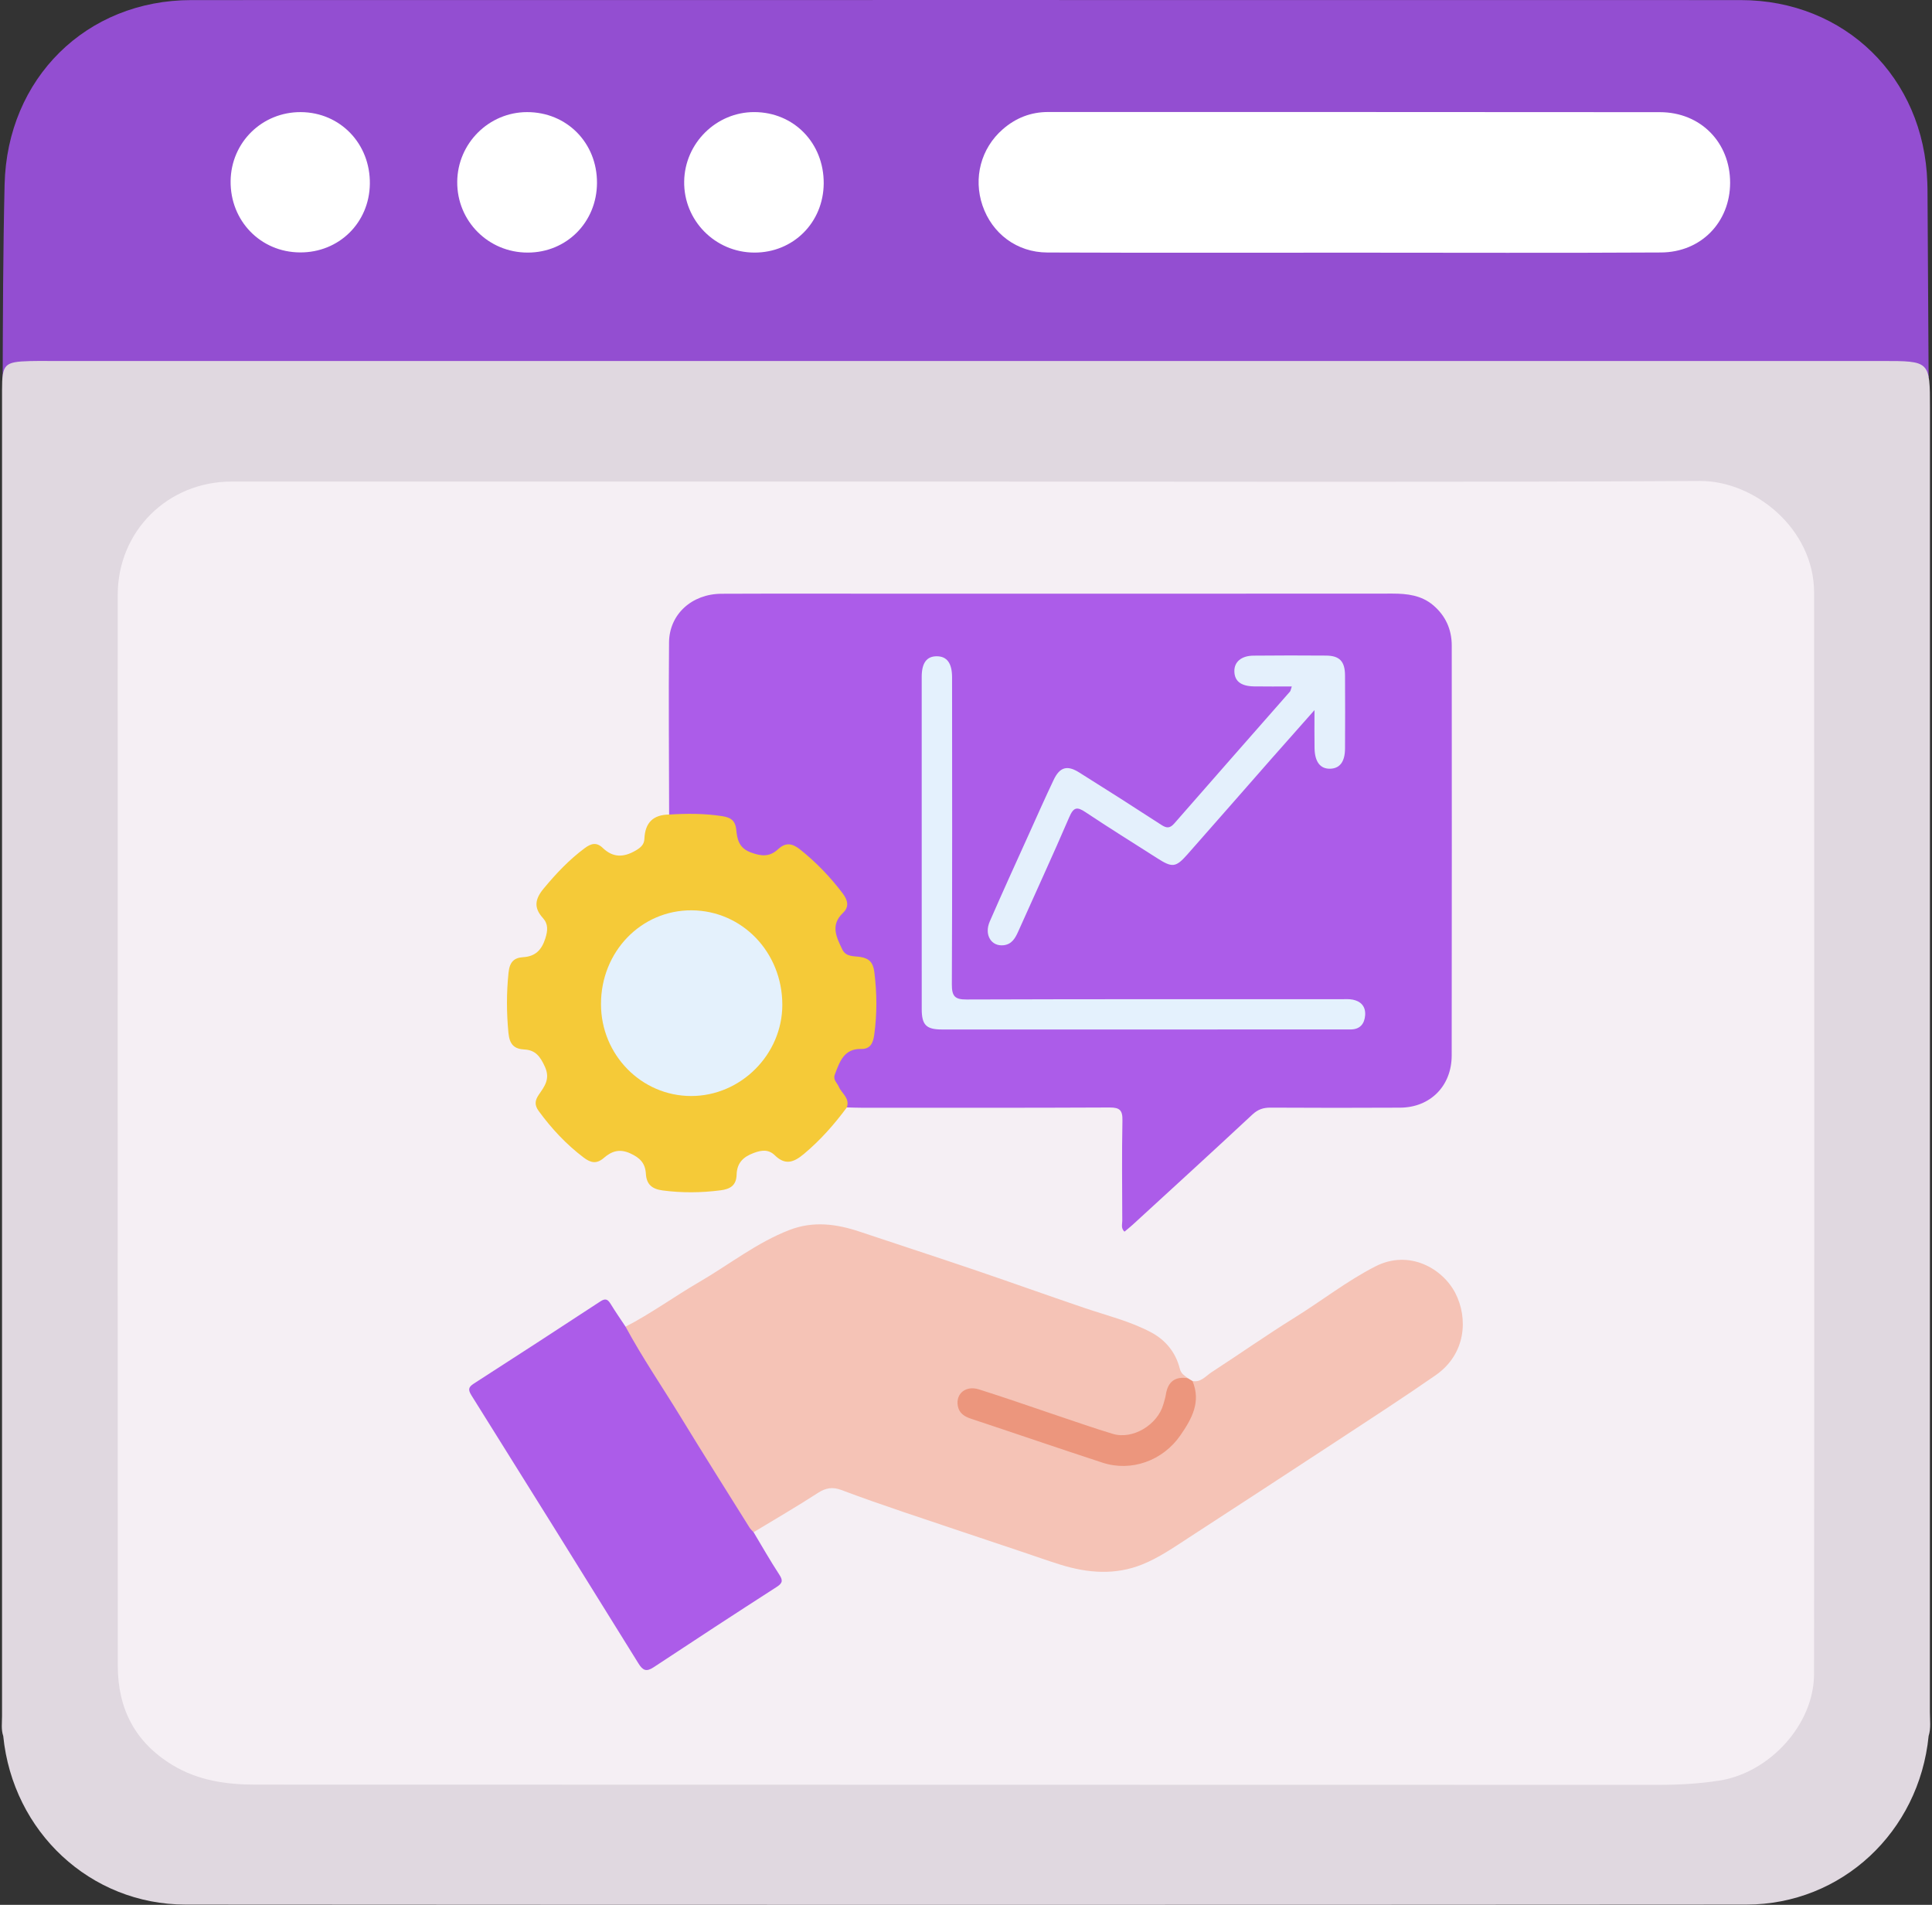
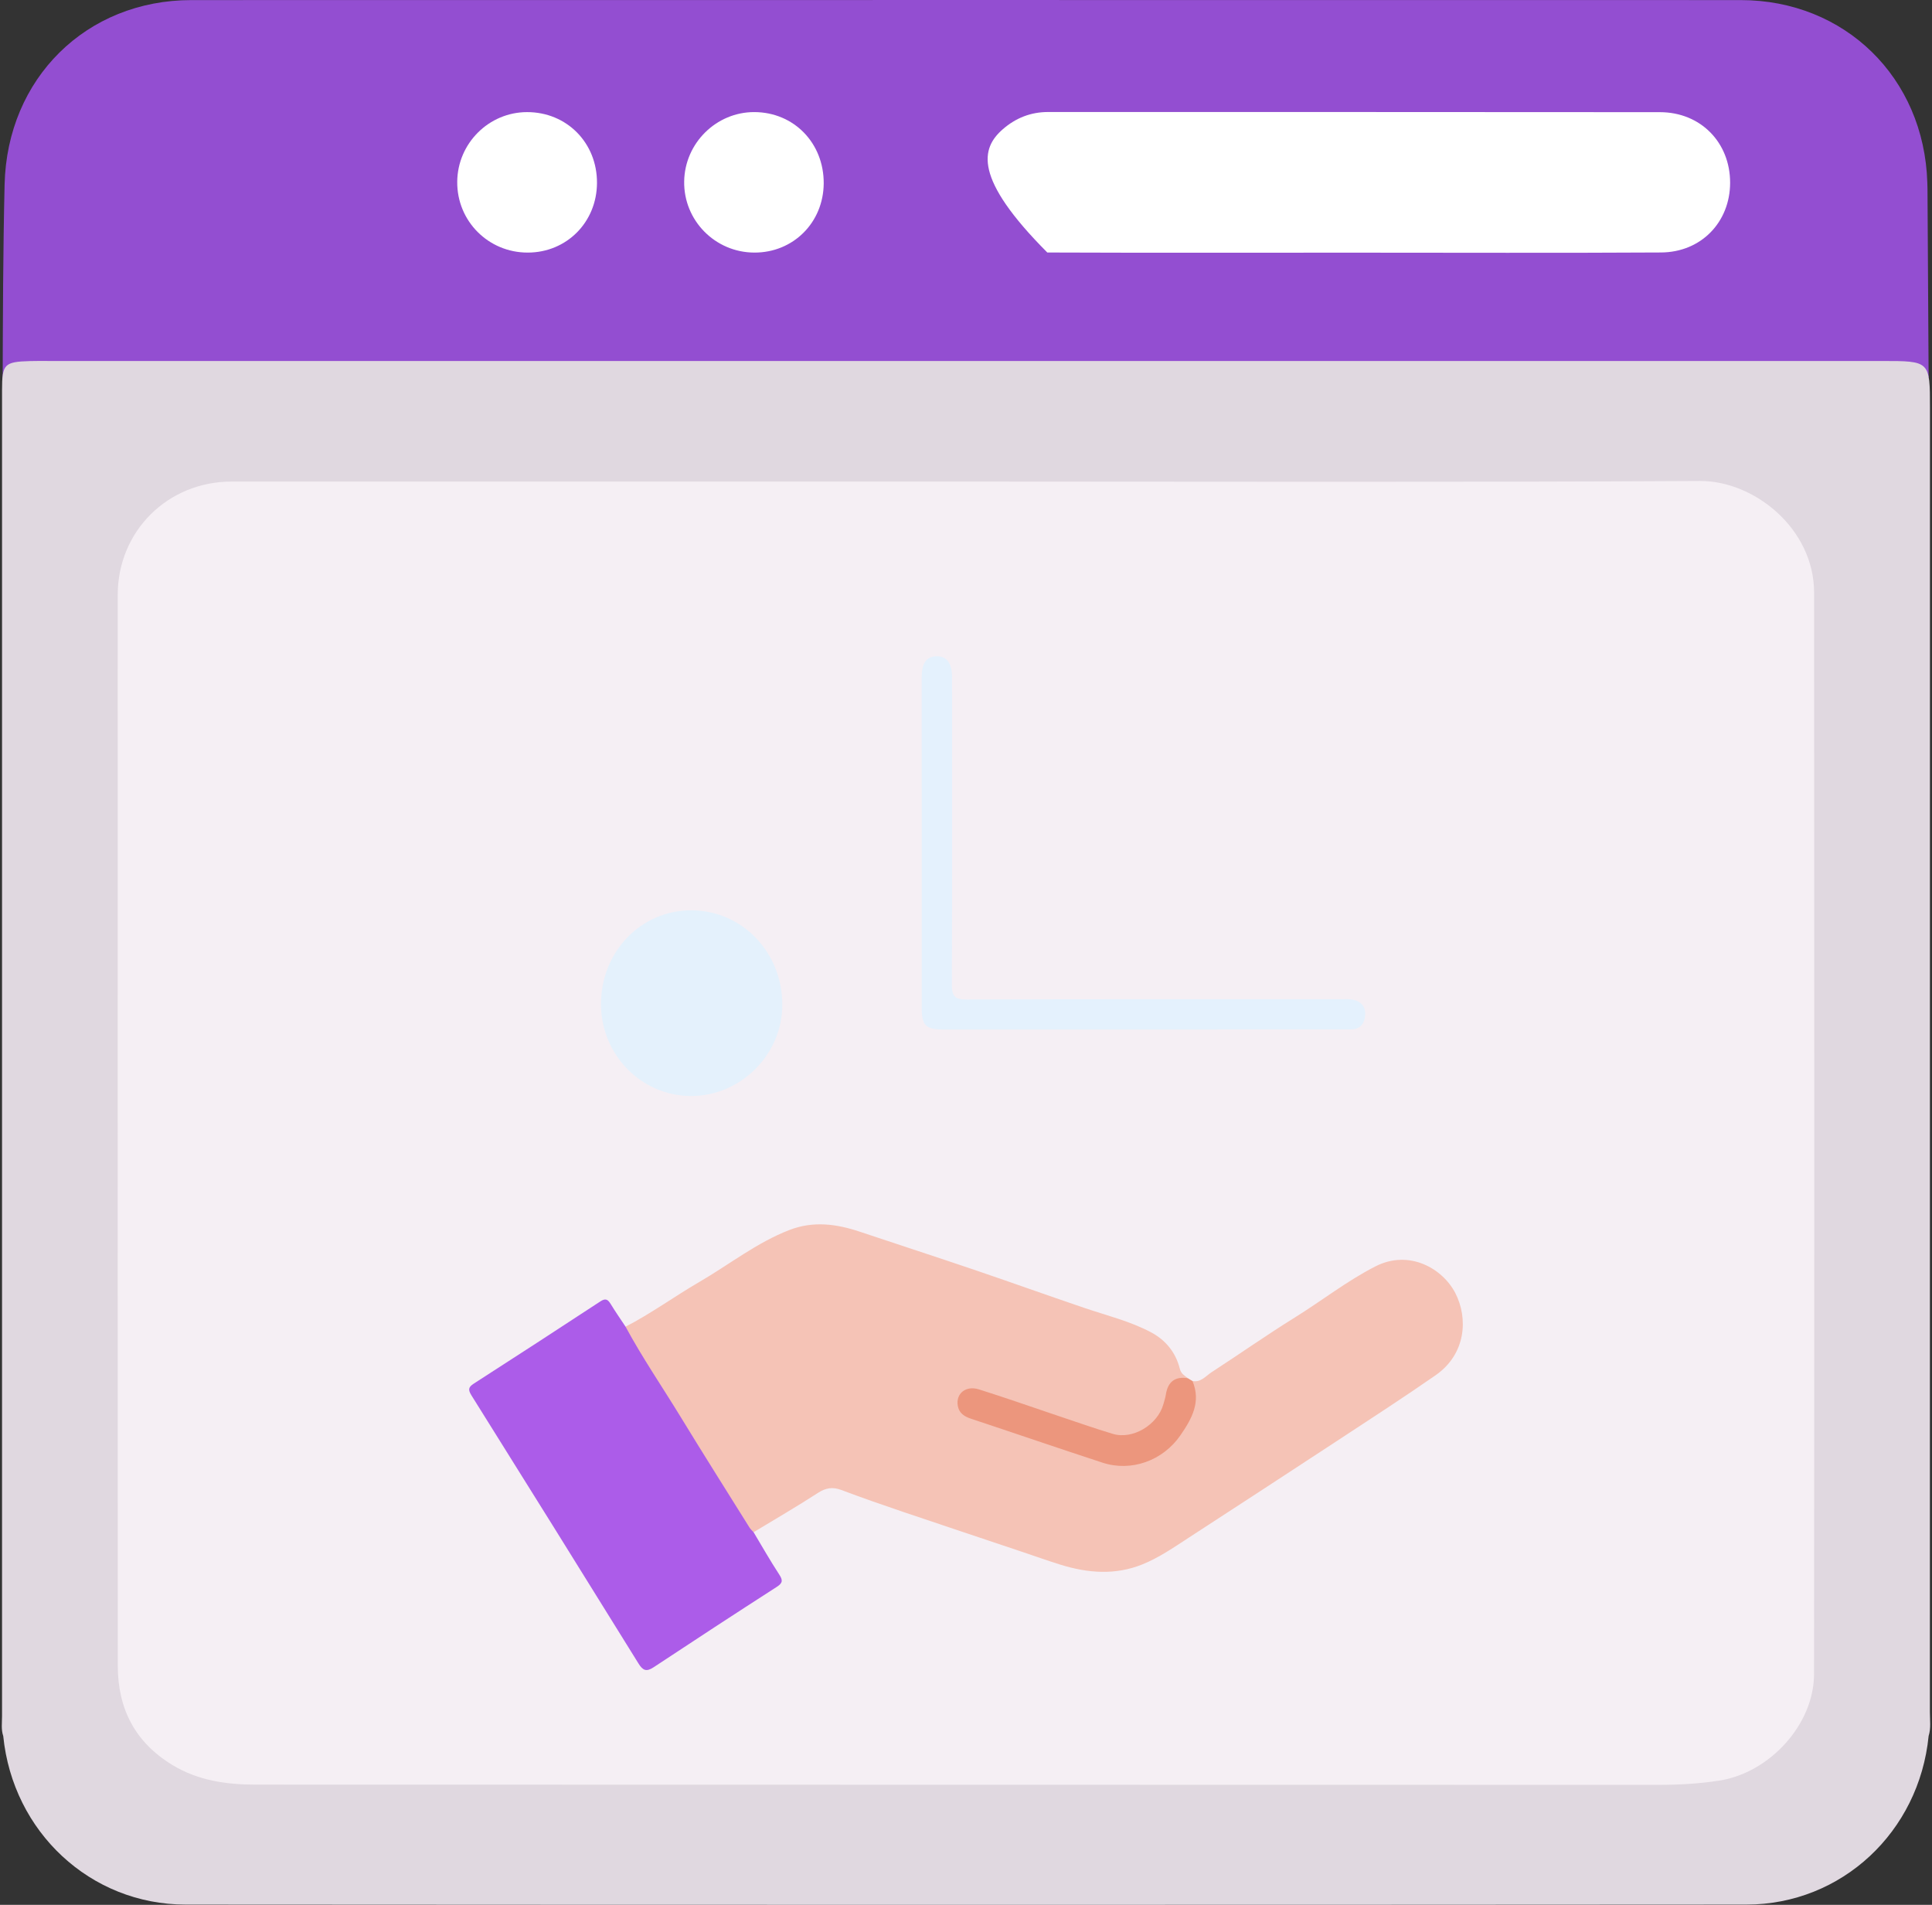
<svg xmlns="http://www.w3.org/2000/svg" width="71" height="70" viewBox="0 0 71 70" fill="none">
  <rect x="0" y="0" width="71" height="70" fill="#333333" stroke="none" />
  <g clip-path="url(#clip0_6226_21786)">
    <path d="M1.097 13.489C24.031 13.511 46.963 13.511 69.897 13.489L70.876 13.867L70.834 6.928C70.832 6.855 70.831 6.781 70.828 6.708C70.71 2.855 67.801 0.003 63.965 0.003C44.988 -3.0885e-06 26.012 -3.0885e-06 7.035 0.003C3.17 0.003 0.261 2.88 0.169 6.781C0.112 9.229 0.105 11.678 0.098 14.123L0.098 14.125L1.097 13.489Z" fill="#934ED1" />
    <path d="M70.876 63.795C70.527 67.318 67.685 69.988 64.18 69.991C45.06 70.004 25.941 70.004 6.821 69.991C3.317 69.988 0.471 67.317 0.119 63.797C0.037 63.558 0.075 63.311 0.075 63.067C0.075 46.821 0.075 30.575 0.075 14.331C0.075 13.382 0.159 13.295 1.101 13.269C1.345 13.261 1.588 13.266 1.832 13.266C24.277 13.266 46.722 13.266 69.167 13.266C70.925 13.266 70.925 13.266 70.925 14.991C70.925 30.966 70.925 46.942 70.922 62.919C70.922 63.21 70.967 63.507 70.876 63.795Z" fill="#E0D8E0" />
    <path d="M35.565 17.697C44.535 17.697 53.503 17.727 62.472 17.675C64.459 17.663 66.665 19.422 66.667 21.774C66.676 35.022 66.677 48.272 66.665 61.52C66.664 63.37 65.034 65.147 63.184 65.434C62.433 65.552 61.681 65.591 60.921 65.591C43.742 65.585 26.564 65.589 9.385 65.582C8.319 65.582 7.277 65.433 6.334 64.86C4.954 64.023 4.33 62.78 4.329 61.219C4.321 50.279 4.326 39.338 4.326 28.398C4.326 26.215 4.323 24.032 4.327 21.849C4.332 19.519 6.162 17.699 8.508 17.697C17.526 17.696 26.546 17.697 35.565 17.697Z" fill="#F5EFF4" />
    <g clip-path="url(#clip1_6226_21786)">
-       <path d="M24.59 29.934C24.587 27.825 24.567 25.716 24.587 23.607C24.596 22.574 25.425 21.825 26.512 21.82C28.648 21.811 30.785 21.817 32.922 21.817C39.004 21.817 45.087 21.819 51.169 21.814C51.717 21.814 52.24 21.875 52.676 22.247C53.121 22.628 53.35 23.125 53.351 23.721C53.353 28.743 53.356 33.766 53.349 38.788C53.348 39.909 52.559 40.699 51.456 40.705C49.869 40.714 48.282 40.713 46.694 40.704C46.427 40.702 46.227 40.768 46.022 40.96C44.565 42.319 43.093 43.661 41.625 45.008C41.529 45.096 41.426 45.176 41.323 45.262C41.187 45.134 41.243 44.99 41.243 44.865C41.239 43.636 41.225 42.407 41.249 41.178C41.257 40.795 41.146 40.698 40.778 40.699C37.738 40.714 34.696 40.709 31.655 40.708C31.477 40.708 31.3 40.7 31.122 40.696C30.994 40.545 30.936 40.352 30.832 40.186C30.496 39.646 30.518 39.281 30.882 38.771C31.039 38.551 31.269 38.496 31.502 38.457C31.855 38.397 32 38.178 32.027 37.831C32.076 37.211 32.075 36.591 32.029 35.971C32.001 35.576 31.854 35.346 31.434 35.262C30.692 35.113 30.377 34.316 30.781 33.654C30.985 33.322 30.985 33.056 30.738 32.749C30.33 32.243 29.897 31.771 29.384 31.374C29.123 31.172 28.9 31.159 28.617 31.34C27.889 31.803 27.164 31.507 26.955 30.655C26.869 30.307 26.701 30.148 26.355 30.109C25.882 30.056 25.413 29.994 24.936 30.034C24.814 30.042 24.66 30.122 24.59 29.934Z" fill="#AC5CE9" />
      <path d="M22.989 48.754C23.927 48.27 24.783 47.643 25.694 47.114C26.797 46.474 27.806 45.666 29.009 45.201C29.89 44.861 30.743 44.977 31.602 45.265C32.99 45.73 34.383 46.181 35.769 46.652C37.131 47.114 38.484 47.601 39.846 48.063C40.67 48.343 41.522 48.548 42.298 48.959C42.832 49.242 43.206 49.696 43.356 50.293C43.406 50.492 43.532 50.548 43.652 50.646C43.142 50.789 42.992 51.202 42.849 51.668C42.566 52.588 41.562 53.056 40.661 52.758C39.183 52.268 37.706 51.77 36.231 51.27C35.74 51.103 35.469 51.166 35.376 51.442C35.283 51.718 35.449 51.919 35.963 52.089C37.441 52.58 38.907 53.111 40.394 53.574C42.23 54.145 43.873 52.84 43.777 50.874C43.774 50.827 43.796 50.786 43.823 50.75C44.132 50.812 44.312 50.564 44.528 50.425C45.548 49.763 46.545 49.062 47.578 48.42C48.573 47.802 49.501 47.072 50.544 46.539C51.788 45.903 53.017 46.616 53.483 47.52C53.955 48.438 53.884 49.757 52.754 50.541C51.585 51.353 50.39 52.128 49.2 52.909C47.362 54.115 45.52 55.316 43.676 56.514C43.129 56.87 42.591 57.243 41.982 57.489C40.984 57.892 39.983 57.811 38.982 57.503C38.502 57.355 38.03 57.184 37.554 57.025C36.096 56.535 34.636 56.05 33.18 55.557C32.423 55.3 31.669 55.038 30.922 54.756C30.599 54.634 30.346 54.675 30.054 54.865C29.281 55.367 28.483 55.828 27.695 56.306C27.51 56.32 27.445 56.17 27.366 56.047C25.929 53.828 24.578 51.553 23.157 49.324C23.053 49.162 22.867 48.998 22.989 48.754Z" fill="#F5C3B6" />
-       <path d="M24.591 29.934C25.243 29.892 25.893 29.892 26.543 29.993C26.837 30.04 27.018 30.136 27.056 30.486C27.092 30.832 27.145 31.158 27.587 31.324C27.986 31.474 28.285 31.493 28.593 31.208C28.871 30.951 29.11 30.983 29.408 31.221C29.997 31.692 30.512 32.227 30.968 32.83C31.159 33.084 31.215 33.324 30.98 33.547C30.505 33.996 30.741 34.446 30.955 34.893C31.089 35.173 31.388 35.13 31.619 35.167C31.953 35.221 32.087 35.381 32.131 35.719C32.229 36.492 32.234 37.259 32.127 38.031C32.084 38.339 31.981 38.556 31.643 38.548C31.015 38.535 30.858 39.016 30.68 39.485C30.604 39.684 30.763 39.788 30.824 39.934C30.93 40.185 31.241 40.353 31.121 40.696C30.655 41.326 30.143 41.905 29.54 42.409C29.165 42.722 28.856 42.827 28.476 42.457C28.247 42.235 28.001 42.257 27.701 42.369C27.307 42.516 27.082 42.738 27.07 43.172C27.058 43.562 26.839 43.697 26.476 43.743C25.765 43.834 25.064 43.841 24.352 43.747C23.958 43.695 23.759 43.523 23.736 43.135C23.713 42.742 23.517 42.547 23.16 42.384C22.761 42.203 22.471 42.309 22.191 42.552C21.924 42.782 21.712 42.737 21.449 42.538C20.81 42.055 20.273 41.479 19.799 40.831C19.638 40.61 19.654 40.443 19.802 40.227C20.007 39.926 20.23 39.654 20.026 39.203C19.857 38.83 19.681 38.589 19.276 38.568C18.895 38.548 18.727 38.384 18.685 37.958C18.613 37.214 18.611 36.483 18.689 35.739C18.73 35.354 18.886 35.196 19.227 35.175C19.666 35.148 19.902 34.92 20.04 34.488C20.133 34.195 20.151 33.957 19.952 33.737C19.604 33.353 19.66 33.036 19.985 32.646C20.439 32.099 20.917 31.593 21.485 31.171C21.721 30.995 21.921 30.939 22.15 31.159C22.524 31.519 22.911 31.516 23.354 31.26C23.546 31.15 23.673 31.035 23.681 30.83C23.705 30.226 24.009 29.938 24.591 29.934Z" fill="#F5CA38" />
      <path d="M22.989 48.754C23.61 49.904 24.348 50.979 25.027 52.092C25.855 53.449 26.706 54.793 27.548 56.142C27.587 56.203 27.645 56.252 27.694 56.307C28.003 56.823 28.301 57.348 28.63 57.851C28.766 58.059 28.779 58.165 28.553 58.311C27.035 59.288 25.523 60.275 24.018 61.271C23.751 61.447 23.622 61.386 23.463 61.129C21.423 57.839 19.377 54.554 17.323 51.274C17.194 51.067 17.216 50.972 17.41 50.847C18.965 49.846 20.517 48.84 22.064 47.824C22.261 47.695 22.342 47.757 22.446 47.926C22.618 48.208 22.807 48.479 22.989 48.754Z" fill="#AC5CE9" />
      <path d="M43.823 50.75C44.147 51.521 43.794 52.144 43.385 52.738C42.736 53.682 41.573 54.096 40.52 53.752C38.902 53.224 37.293 52.669 35.678 52.134C35.434 52.053 35.245 51.93 35.198 51.661C35.12 51.215 35.491 50.906 35.973 51.057C36.931 51.358 37.88 51.693 38.833 52.013C39.52 52.242 40.204 52.485 40.897 52.693C41.626 52.913 42.542 52.362 42.754 51.603C42.786 51.486 42.826 51.37 42.844 51.252C42.917 50.773 43.187 50.573 43.653 50.648C43.71 50.681 43.766 50.716 43.823 50.75Z" fill="#EC967D" />
      <path d="M42.005 37.832C39.542 37.832 37.081 37.833 34.618 37.832C34.04 37.832 33.873 37.669 33.873 37.08C33.871 33.013 33.871 28.947 33.872 24.88C33.872 24.358 34.057 24.115 34.43 24.117C34.799 24.12 34.987 24.37 34.988 24.887C34.991 28.65 34.997 32.413 34.98 36.175C34.979 36.611 35.091 36.732 35.52 36.73C40.104 36.714 44.688 36.72 49.272 36.72C49.42 36.72 49.572 36.707 49.716 36.736C50.015 36.797 50.193 36.99 50.168 37.312C50.144 37.619 49.986 37.82 49.66 37.83C49.526 37.833 49.392 37.831 49.259 37.831C46.841 37.832 44.422 37.832 42.005 37.832Z" fill="#E4F1FD" />
-       <path d="M47.473 25.226C46.987 25.226 46.536 25.232 46.084 25.224C45.605 25.217 45.37 25.032 45.362 24.673C45.354 24.326 45.617 24.098 46.064 24.094C46.953 24.086 47.844 24.084 48.734 24.092C49.232 24.096 49.427 24.308 49.429 24.823C49.434 25.718 49.435 26.613 49.429 27.509C49.427 27.99 49.239 28.237 48.89 28.249C48.524 28.262 48.319 28.004 48.309 27.499C48.301 27.078 48.307 26.657 48.307 26.095C47.721 26.756 47.219 27.32 46.72 27.888C45.69 29.06 44.663 30.237 43.629 31.407C43.207 31.883 43.076 31.89 42.527 31.538C41.647 30.975 40.759 30.425 39.89 29.845C39.582 29.639 39.454 29.66 39.296 30.026C38.688 31.441 38.04 32.839 37.413 34.245C37.303 34.49 37.175 34.703 36.883 34.736C36.428 34.788 36.159 34.351 36.374 33.861C36.844 32.781 37.334 31.71 37.819 30.636C38.117 29.976 38.41 29.313 38.722 28.658C38.945 28.189 39.217 28.109 39.655 28.384C40.666 29.017 41.673 29.659 42.674 30.31C42.872 30.44 42.993 30.447 43.159 30.256C44.57 28.638 45.99 27.029 47.405 25.416C47.432 25.385 47.434 25.337 47.473 25.226Z" fill="#E4F0FC" />
      <path d="M25.397 40.277C23.569 40.274 22.087 38.762 22.086 36.901C22.084 34.97 23.564 33.442 25.419 33.453C27.279 33.465 28.749 34.997 28.75 36.924C28.75 38.751 27.222 40.279 25.397 40.277Z" fill="#E4F1FC" />
    </g>
-     <path d="M49.729 9.285C45.982 9.285 42.235 9.294 38.488 9.279C37.366 9.275 36.457 8.581 36.106 7.551C35.763 6.543 36.047 5.449 36.853 4.749C37.328 4.335 37.88 4.116 38.52 4.116C46.014 4.119 53.508 4.113 61 4.122C62.501 4.123 63.584 5.24 63.581 6.72C63.577 8.164 62.516 9.27 61.042 9.278C57.271 9.3 53.501 9.285 49.729 9.285Z" fill="white" />
+     <path d="M49.729 9.285C45.982 9.285 42.235 9.294 38.488 9.279C35.763 6.543 36.047 5.449 36.853 4.749C37.328 4.335 37.88 4.116 38.52 4.116C46.014 4.119 53.508 4.113 61 4.122C62.501 4.123 63.584 5.24 63.581 6.72C63.577 8.164 62.516 9.27 61.042 9.278C57.271 9.3 53.501 9.285 49.729 9.285Z" fill="white" />
    <path d="M21.939 6.726C21.931 8.167 20.823 9.281 19.395 9.282C17.948 9.285 16.791 8.124 16.803 6.681C16.813 5.271 17.962 4.123 19.366 4.12C20.827 4.116 21.948 5.25 21.939 6.726Z" fill="white" />
-     <path d="M11.024 9.276C9.574 9.268 8.456 8.114 8.475 6.648C8.494 5.23 9.632 4.113 11.054 4.12C12.501 4.128 13.611 5.28 13.592 6.756C13.573 8.188 12.456 9.285 11.024 9.276Z" fill="white" />
    <path d="M30.271 6.74C30.261 8.179 29.15 9.287 27.722 9.282C26.281 9.278 25.122 8.102 25.143 6.668C25.163 5.262 26.321 4.117 27.719 4.119C29.175 4.122 30.279 5.257 30.271 6.74Z" fill="white" />
  </g>
  <defs>
    <clipPath id="clip0_6226_21786">
      <rect width="71" height="70" fill="white" />
    </clipPath>
    <clipPath id="clip1_6226_21786">
      <rect width="36.514" height="39.557" fill="white" transform="translate(17.242 21.814)" />
    </clipPath>
  </defs>
</svg>